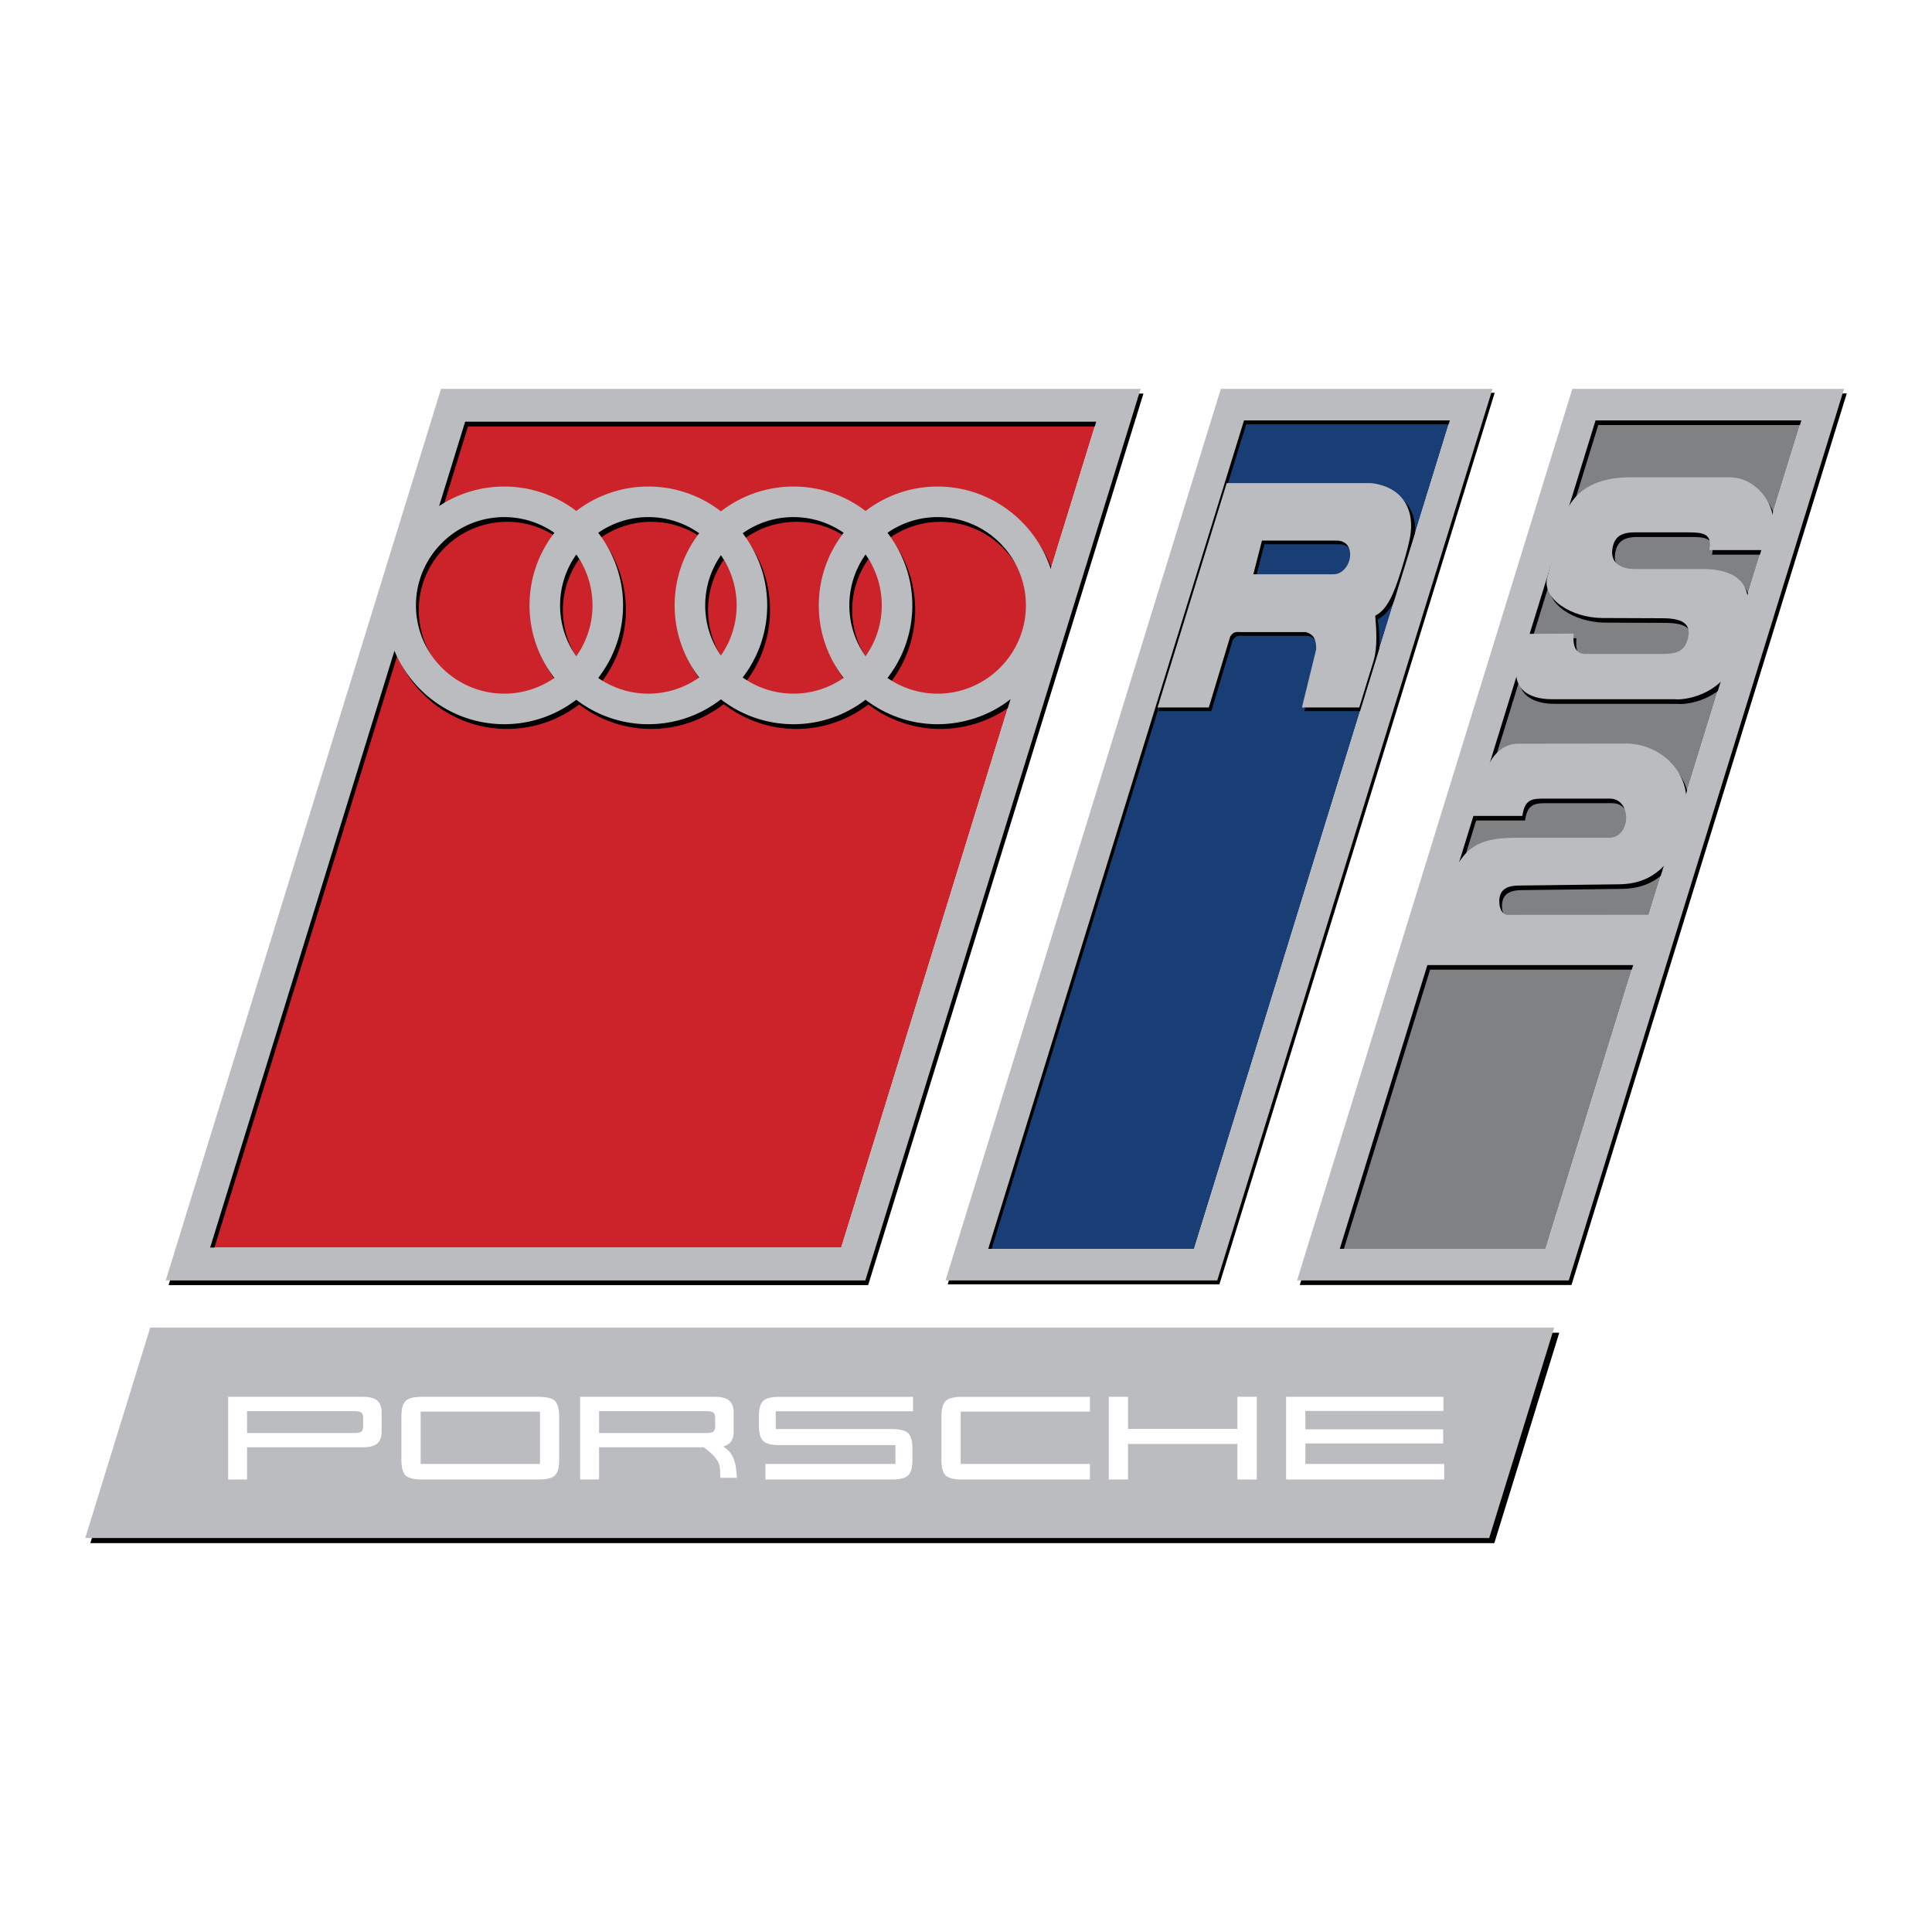
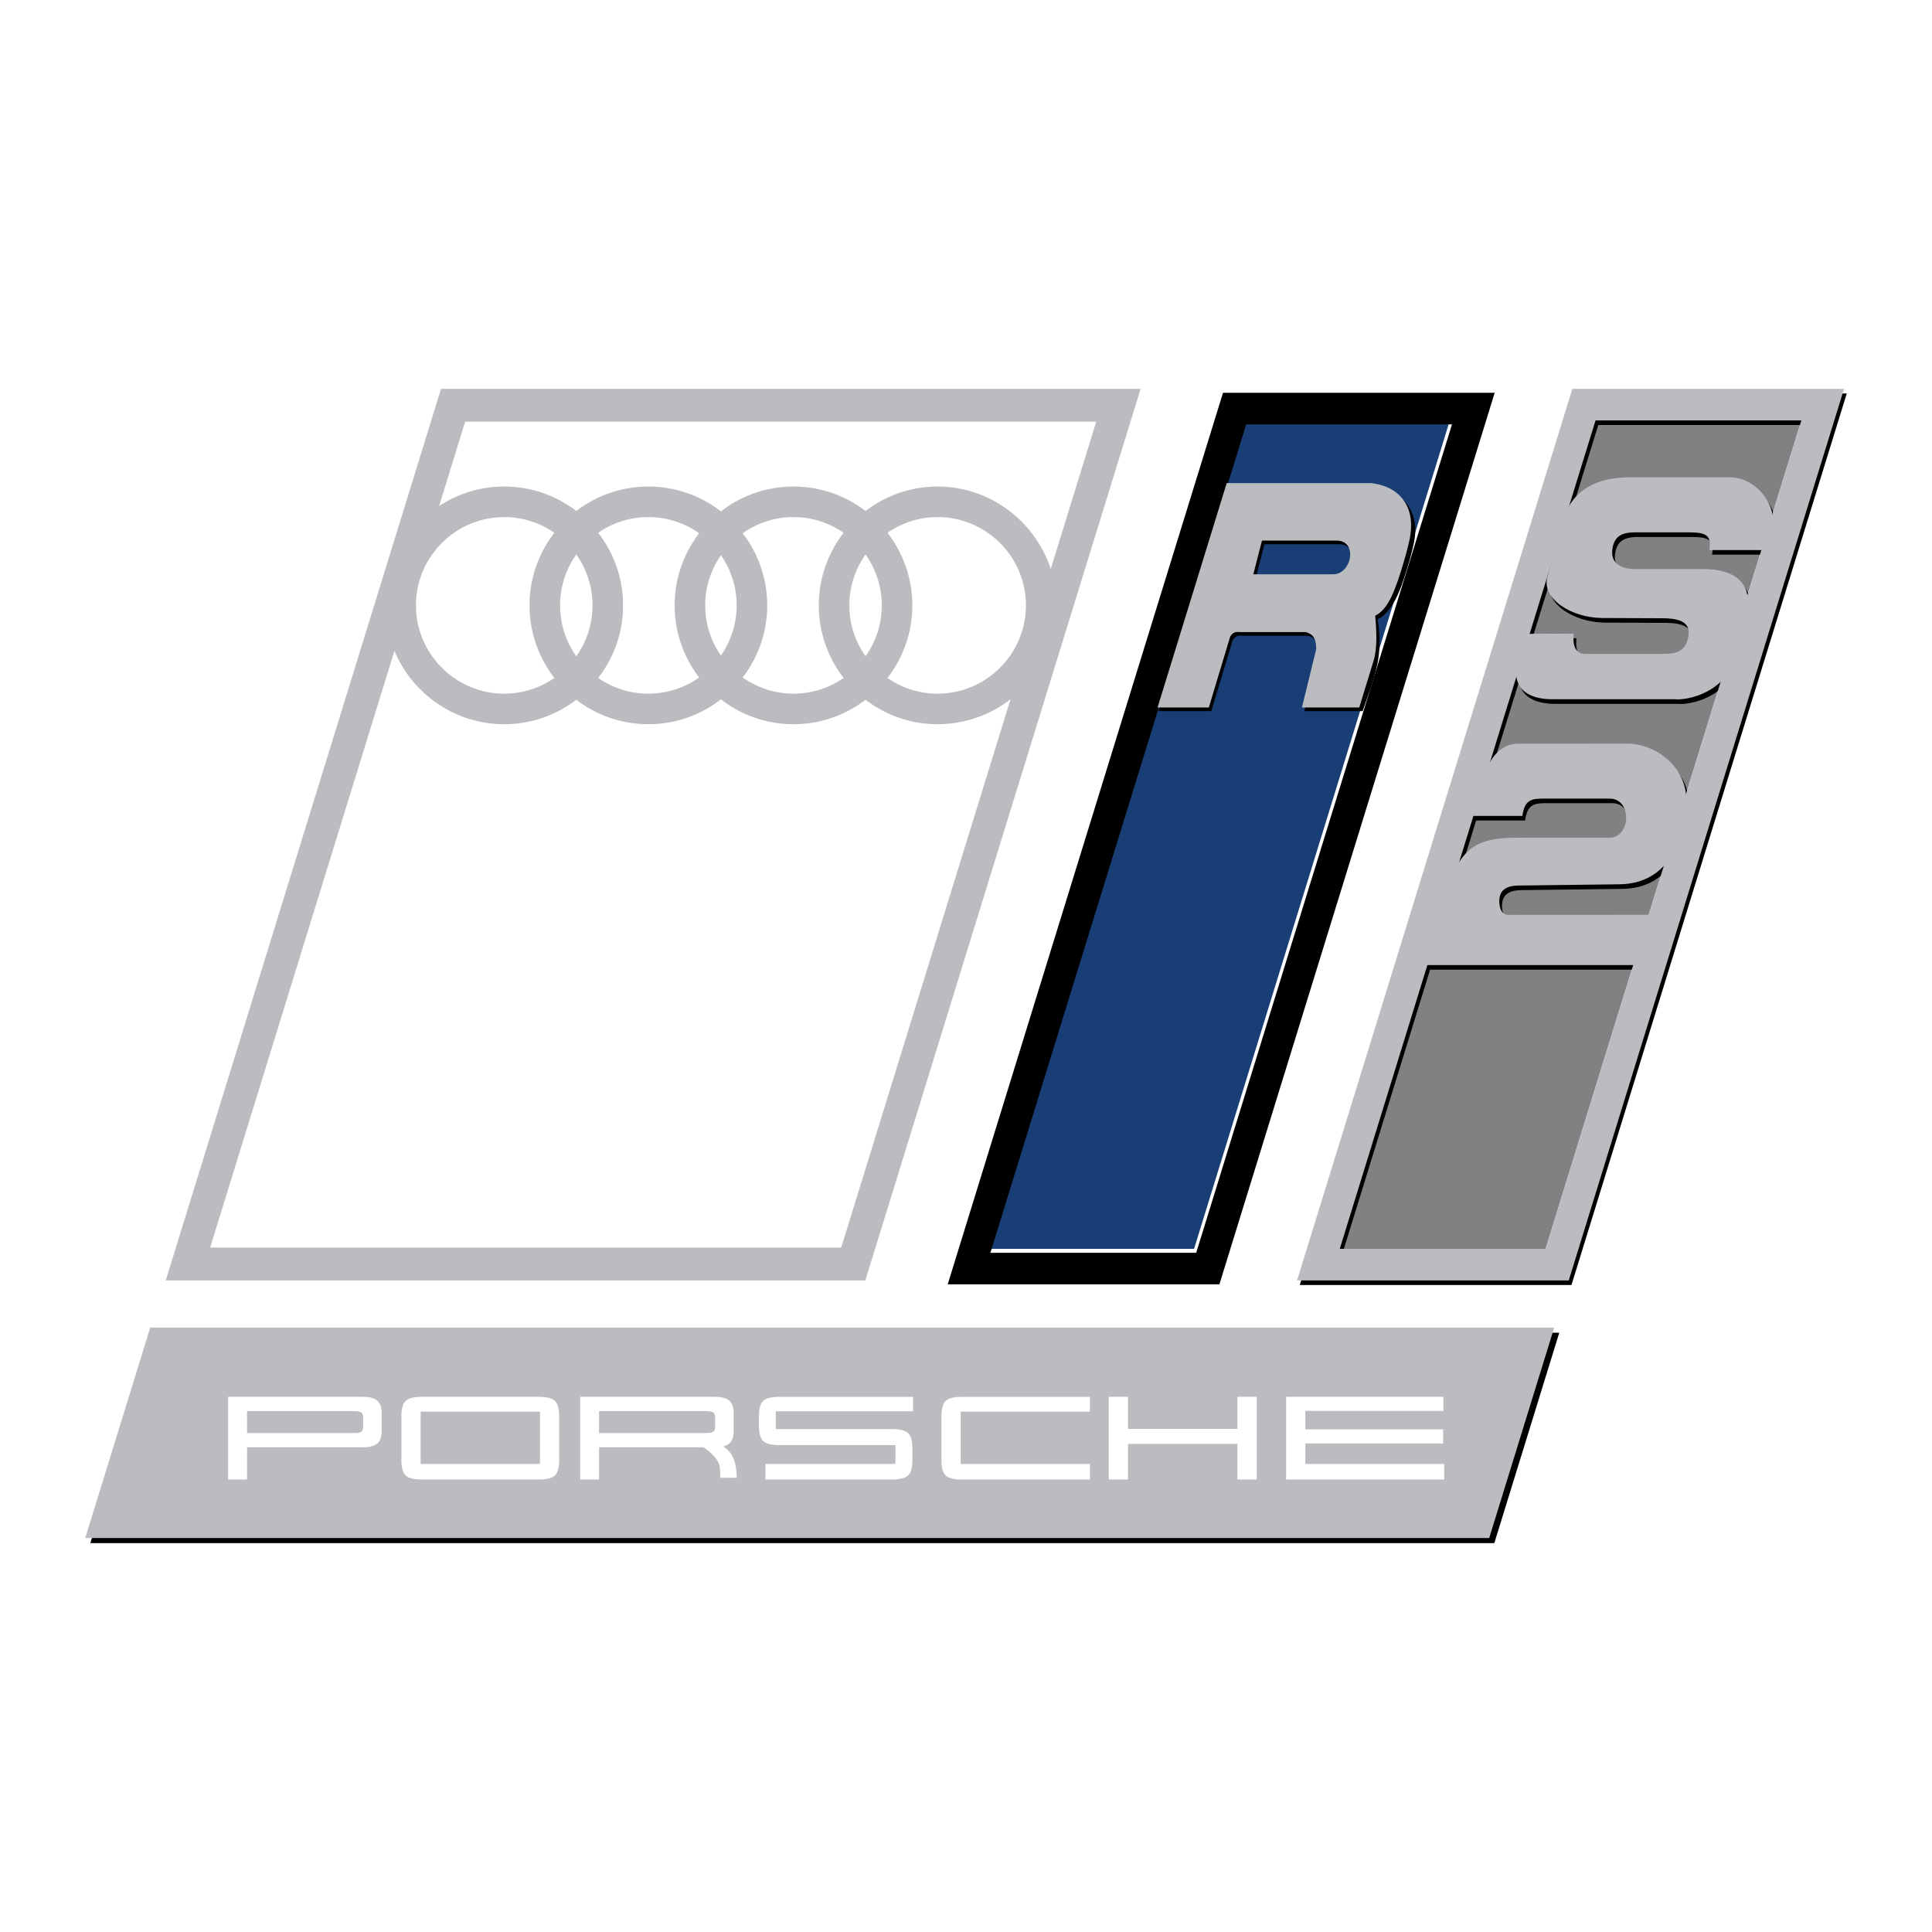
<svg xmlns="http://www.w3.org/2000/svg" width="2500" height="2500" viewBox="0 0 192.756 192.756" id="audi">
  <path fill="#fff" fill-rule="evenodd" d="M0 0h192.756v192.756H0V0z" clip-rule="evenodd" />
  <path fill-rule="evenodd" d="M155.57 132.963l-6.482 20.997H9.012l6.484-20.997H155.57z" clip-rule="evenodd" />
-   <path fill="#cc2229" fill-rule="evenodd" d="M83.928 124.472H20.966l25.443-82.4h62.962l-25.443 82.4z" clip-rule="evenodd" />
-   <path fill-rule="evenodd" d="M44.284 39.268h69.798l-27.465 88.95H16.819l27.465-88.95zm60.833 17.966c-1.555-4.74-6.039-8.221-11.288-8.221-2.7 0-5.193.911-7.19 2.44a11.794 11.794 0 0 0-7.19-2.44c-2.722 0-5.235.926-7.241 2.479a11.783 11.783 0 0 0-7.239-2.479c-2.7 0-5.193.911-7.19 2.44a11.794 11.794 0 0 0-7.19-2.44c-2.395 0-4.626.717-6.496 1.946l2.598-8.416h62.961l-4.535 14.691zm-4.012 12.992L84.21 124.942H21.249l18.389-59.54c1.786 4.292 6.026 7.323 10.952 7.323 2.7 0 5.194-.911 7.19-2.441a11.792 11.792 0 0 0 7.19 2.441c2.723 0 5.235-.927 7.24-2.479a11.789 11.789 0 0 0 7.24 2.479c2.7 0 5.194-.911 7.19-2.441a11.792 11.792 0 0 0 7.19 2.441c2.59.001 5.242-.878 7.275-2.499zM93.83 52.062c4.852 0 8.807 3.957 8.807 8.808s-3.955 8.808-8.807 8.808a8.748 8.748 0 0 1-5.003-1.567c1.553-2.005 2.479-4.518 2.479-7.241s-.926-5.236-2.479-7.241a8.74 8.74 0 0 1 5.003-1.567zm-28.861 0c1.884 0 3.633.597 5.068 1.611-1.532 1.999-2.444 4.495-2.444 7.197s.912 5.198 2.444 7.196a8.756 8.756 0 0 1-5.068 1.612 8.748 8.748 0 0 1-5.003-1.567c1.553-2.005 2.479-4.518 2.479-7.241s-.926-5.236-2.479-7.241a8.743 8.743 0 0 1 5.003-1.567zm9.412 1.611a8.756 8.756 0 0 1 5.068-1.611 8.76 8.76 0 0 1 5.004 1.566c-1.553 2.005-2.48 4.519-2.48 7.241s.927 5.235 2.48 7.24a8.754 8.754 0 0 1-5.004 1.567 8.754 8.754 0 0 1-5.068-1.612 11.789 11.789 0 0 0 2.445-7.195c0-2.702-.913-5.198-2.445-7.196zm-2.172 12.2c-.987-1.423-1.567-3.147-1.567-5.004s.58-3.583 1.568-5.006c.987 1.423 1.567 3.149 1.567 5.006s-.58 3.581-1.568 5.004zm14.431.072a8.75 8.75 0 0 1-1.618-5.076c0-1.888.6-3.641 1.618-5.077 1.018 1.437 1.617 3.189 1.617 5.077s-.599 3.64-1.617 5.076zm-28.861 0a8.75 8.75 0 0 1-1.618-5.076c0-1.888.6-3.641 1.618-5.077 1.018 1.437 1.617 3.189 1.617 5.077s-.599 3.64-1.617 5.076zm-7.19-13.883c1.856 0 3.581.58 5.003 1.566-1.553 2.005-2.479 4.519-2.479 7.241s.927 5.235 2.48 7.24a8.754 8.754 0 0 1-5.004 1.567c-4.851 0-8.808-3.957-8.808-8.808 0-4.85 3.957-8.806 8.808-8.806z" clip-rule="evenodd" />
-   <path fill="#808183" d="M179.721 41.946h-20.533l-25.52 82.652h20.533l25.52-82.652z" />
+   <path fill="#808183" d="M179.721 41.946h-20.533l-25.52 82.652h20.533z" />
  <path fill-rule="evenodd" d="M157.145 39.256h27.107l-27.465 88.95H129.68l27.465-88.95zm22.847 3.149h-20.533l-25.521 82.651h20.535l25.519-82.651z" clip-rule="evenodd" />
  <path fill-rule="evenodd" d="M176.34 55.341h-5.533c.318-1.604-.566-1.766-2.055-1.766h-5.375c-1.533 0-2.068.572-2.236 1.653-.217 1.414.85 2.006 2.246 2.006h6.775c4.152 0 4.918 2.278 4.314 4.503l-1.26 4.633c-.807 2.971-4.32 4.013-5.912 3.853h-12.176c-.914 0-4.334-.12-3.465-3.853l.621-2.667 4.986-.028c.053 0-.342 1.936 1.055 2.028h7.914c1.492 0 2.174-.396 2.447-1.608.336-1.478-.68-1.944-2.537-1.951l-5.988-.023c-3.127-.012-6.102-1.93-5.512-4.091l1.484-5.441c.953-3.489 3.76-4.507 6.746-4.507l9.939-.001c1.9 0 3.441 1.338 4.092 2.979.545 1.371.01 2.807-.57 4.281zM147.205 81.862h4.953c.232-1.692.992-1.728 2.215-1.728h6.492c2.254 0 2.156 3.908-.062 3.908h-8.348c-3.646-.064-5.762.263-7.209 3.575l-2.604 9.125h20.908l1.279-5.016-14.107.008c-.637 0-.867-.722-.867-1.359 0-1.246.883-1.555 1.92-1.567l10.086-.124c2.689-.033 5.033-1.398 6.182-5.035.287-.91.459-1.964.484-3.174.068-3.438-2.945-5.834-6.025-5.831l-10.787.014c-1.801.003-2.834 1.623-3.17 2.743l-1.34 4.461z" clip-rule="evenodd" />
  <path fill="#193e75" d="M144.65 41.946h-20.533l-25.521 82.652h20.535l25.519-82.652z" />
  <path fill-rule="evenodd" d="M122.018 39.191h27.107l-27.465 88.95H94.552l27.466-88.95zm22.847 3.15h-20.533l-25.52 82.651h20.533l25.52-82.651z" clip-rule="evenodd" />
  <path fill="#bbbcbf" fill-rule="evenodd" d="M44.001 38.797H113.8l-27.466 88.95H16.536l27.465-88.95zm60.833 17.967c-1.553-4.74-6.039-8.222-11.287-8.222-2.7 0-5.193.911-7.19 2.44a11.794 11.794 0 0 0-7.19-2.44c-2.723 0-5.235.926-7.241 2.479a11.786 11.786 0 0 0-7.239-2.479c-2.7 0-5.193.911-7.19 2.44a11.794 11.794 0 0 0-7.191-2.44 11.77 11.77 0 0 0-6.495 1.947l2.598-8.417h62.962l-4.537 14.692zm-4.012 12.991l-16.895 54.716H20.966l18.388-59.54c1.787 4.292 6.026 7.323 10.952 7.323 2.7 0 5.194-.911 7.191-2.441a11.792 11.792 0 0 0 7.19 2.441 11.79 11.79 0 0 0 7.239-2.479 11.791 11.791 0 0 0 7.241 2.479c2.7 0 5.193-.911 7.19-2.441a11.792 11.792 0 0 0 7.19 2.441c2.591.001 5.242-.878 7.275-2.499zm-7.275-18.164c4.851 0 8.808 3.957 8.808 8.808s-3.957 8.808-8.808 8.808a8.748 8.748 0 0 1-5.003-1.567c1.553-2.005 2.479-4.518 2.479-7.241s-.926-5.236-2.479-7.241a8.74 8.74 0 0 1 5.003-1.567zm-28.86 0c1.884 0 3.633.597 5.068 1.611-1.532 1.998-2.445 4.494-2.445 7.196s.913 5.198 2.445 7.196a8.756 8.756 0 0 1-5.068 1.612 8.748 8.748 0 0 1-5.003-1.567c1.553-2.005 2.479-4.518 2.479-7.241s-.926-5.236-2.479-7.241a8.747 8.747 0 0 1 5.003-1.566zm9.411 1.611a8.75 8.75 0 0 1 5.069-1.611c1.856 0 3.581.58 5.003 1.566-1.553 2.005-2.479 4.519-2.479 7.241s.927 5.235 2.479 7.24a8.743 8.743 0 0 1-5.003 1.567 8.752 8.752 0 0 1-5.068-1.612c1.532-1.998 2.445-4.493 2.445-7.195s-.914-5.198-2.446-7.196zm-2.172 12.2a8.749 8.749 0 0 1-1.567-5.004c0-1.857.58-3.583 1.568-5.006a8.751 8.751 0 0 1 1.568 5.006 8.743 8.743 0 0 1-1.569 5.004zm14.431.073a8.75 8.75 0 0 1-1.617-5.076c0-1.888.599-3.641 1.617-5.077 1.018 1.437 1.617 3.189 1.617 5.077s-.599 3.639-1.617 5.076zm-28.86 0a8.75 8.75 0 0 1-1.617-5.076c0-1.888.6-3.641 1.617-5.077 1.019 1.437 1.618 3.189 1.618 5.077s-.6 3.639-1.618 5.076zm-7.191-13.884c1.856 0 3.582.58 5.004 1.566-1.553 2.005-2.479 4.519-2.479 7.241s.927 5.235 2.48 7.24a8.746 8.746 0 0 1-5.004 1.567c-4.851 0-8.807-3.957-8.807-8.808-.001-4.85 3.956-8.806 8.806-8.806zM156.873 38.797h27.107l-27.465 88.95h-27.107l27.465-88.95zm22.848 3.149h-20.533l-25.52 82.651h20.533l25.52-82.651zM155.062 132.454l-6.484 20.997H8.504l6.483-20.997h140.075z" clip-rule="evenodd" />
  <path fill="#fff" fill-rule="evenodd" d="M128.314 147.61v-8.248h15.697v1.404h-13.777v1.842h13.75v1.403h-13.75v2.046h13.854v1.553h-15.774zm-17.691 0v-8.248h1.92v3.198h10.912v-3.198h1.936v8.248h-1.936v-3.55h-10.912v3.55h-1.92zm-70.575-6.296c0-.751.139-1.265.42-1.539.282-.275.823-.413 1.625-.413h11.65c.801 0 1.344.138 1.624.413s.421.788.421 1.539v4.347c0 .753-.142 1.268-.421 1.539-.281.274-.823.41-1.624.41h-11.65c-.801 0-1.342-.136-1.625-.41-.279-.271-.42-.786-.42-1.539v-4.347zm1.92 4.744h11.908v-5.22H41.968v5.22zM22.76 147.61v-8.248h13.453c.655 0 1.13.125 1.425.379.293.252.439.66.439 1.22v1.842c0 .557-.146.963-.439 1.215-.294.253-.77.378-1.425.378H24.648v3.215H22.76v-.001zm12.603-6.82H24.648v2.186h10.715c.333 0 .56-.047.682-.143s.184-.267.184-.512v-.884c0-.24-.061-.408-.184-.504-.122-.095-.349-.143-.682-.143zm73.377.048H95.849v5.22h12.892v1.553H95.973c-.8 0-1.342-.137-1.624-.41-.279-.271-.421-.786-.421-1.539v-4.347c0-.751.142-1.263.421-1.539.282-.273.824-.413 1.624-.413h12.768v1.475h-.001zm-17.647-.032H77.396v1.771h11.576c.807 0 1.352.14 1.635.413.284.277.425.789.425 1.539v1.133c0 .748-.141 1.26-.425 1.536-.283.275-.828.413-1.635.413H76.367v-1.553h12.972v-1.88H77.763c-.8 0-1.341-.138-1.624-.413-.279-.277-.42-.788-.42-1.539v-.911c0-.751.141-1.263.42-1.539.282-.273.823-.413 1.624-.413h13.33v1.443zm-33.212 6.804v-8.248h13.452c.655 0 1.13.125 1.425.379.293.252.439.66.439 1.22v1.842c0 .557-.146.963-.439 1.215a1.366 1.366 0 0 1-.49.259c-.254.08.229.031-.139.031 1.313.778 1.287 2.112 1.398 3.132l-1.654-.003c-.102-.988.29-1.621-1.668-3.041H59.769v3.215h-1.888v-.001zm12.603-6.82H59.769v2.186h10.715c.333 0 .56-.047.682-.143s.184-.267.184-.512v-.884c0-.24-.061-.408-.184-.504-.122-.095-.349-.143-.682-.143z" clip-rule="evenodd" />
  <path fill-rule="evenodd" d="M115.572 70.949l6.898-22.381h14.574c3.146.365 4.623 2.673 4.031 5.561-.195.955-.557 2.225-.943 3.43-.611 1.9-1.436 3.621-2.684 4.237.26 1.542.254 3.138-.031 4.47-.369 1.712-.973 3.227-1.467 4.684h-5.812l1.424-5.815c-.023-.733-.064-1.43-1.039-1.7h-6.391c-.371.013-.777-.165-1.148.439l-2.133 7.076h-5.279v-.001zm10.58-16.649l-.865 3.363h8.006c.9 0 1.561-.906 1.648-1.765.08-.758-.26-1.598-1.359-1.598h-7.43z" clip-rule="evenodd" />
  <path fill="#bbbcbf" fill-rule="evenodd" d="M176.068 54.882h-5.533c.318-1.604-.564-1.767-2.053-1.767h-5.377c-1.533 0-2.068.572-2.236 1.653-.217 1.414.85 2.005 2.246 2.005h6.775c4.152 0 4.918 2.279 4.314 4.503l-1.26 4.633c-.807 2.971-4.32 4.013-5.912 3.853h-12.176c-.914 0-4.334-.12-3.463-3.853l.621-2.667 4.986-.028c.051 0-.344 1.936 1.053 2.028h7.914c1.492 0 2.174-.396 2.449-1.608.334-1.478-.68-1.944-2.539-1.951l-5.988-.023c-3.127-.013-6.1-1.93-5.512-4.091l1.484-5.441c.953-3.489 3.76-4.507 6.748-4.507l9.938-.001c1.9 0 3.441 1.338 4.092 2.979.545 1.373.009 2.809-.571 4.283zM146.934 81.403h4.953c.234-1.692.992-1.727 2.215-1.727h6.494c2.252 0 2.154 3.908-.062 3.908h-8.35c-3.646-.064-5.762.263-7.209 3.576l-2.604 9.125h20.908l1.281-5.016-14.109.008c-.637 0-.867-.723-.867-1.36 0-1.245.885-1.555 1.922-1.567l10.084-.124c2.689-.033 5.033-1.397 6.182-5.035.287-.911.459-1.964.484-3.174.068-3.438-2.945-5.834-6.025-5.831l-10.788.014c-1.799.002-2.834 1.623-3.17 2.743l-1.339 4.46zM115.49 70.582l6.898-22.382h14.41c3.148.365 4.443 2.673 3.852 5.562-.197.954-.559 2.225-.943 3.43-.611 1.9-1.256 3.621-2.502 4.236.121 1.405.236 3.194-.162 4.496l-1.428 4.658h-5.721l1.424-5.815c-.023-.733-.064-1.43-1.039-1.701h-6.391c-.373.013-.777-.165-1.15.439l-2.133 7.077h-5.115zm10.416-16.648l-.863 3.362h8.006c.9 0 1.561-.905 1.648-1.765.078-.758-.26-1.598-1.361-1.598l-7.43.001z" clip-rule="evenodd" />
-   <path fill="#bbbcbf" fill-rule="evenodd" d="M121.803 38.797h27.107l-27.465 88.95H94.337l27.466-88.95zm22.847 3.149h-20.533l-25.521 82.651h20.535l25.519-82.651z" clip-rule="evenodd" />
</svg>